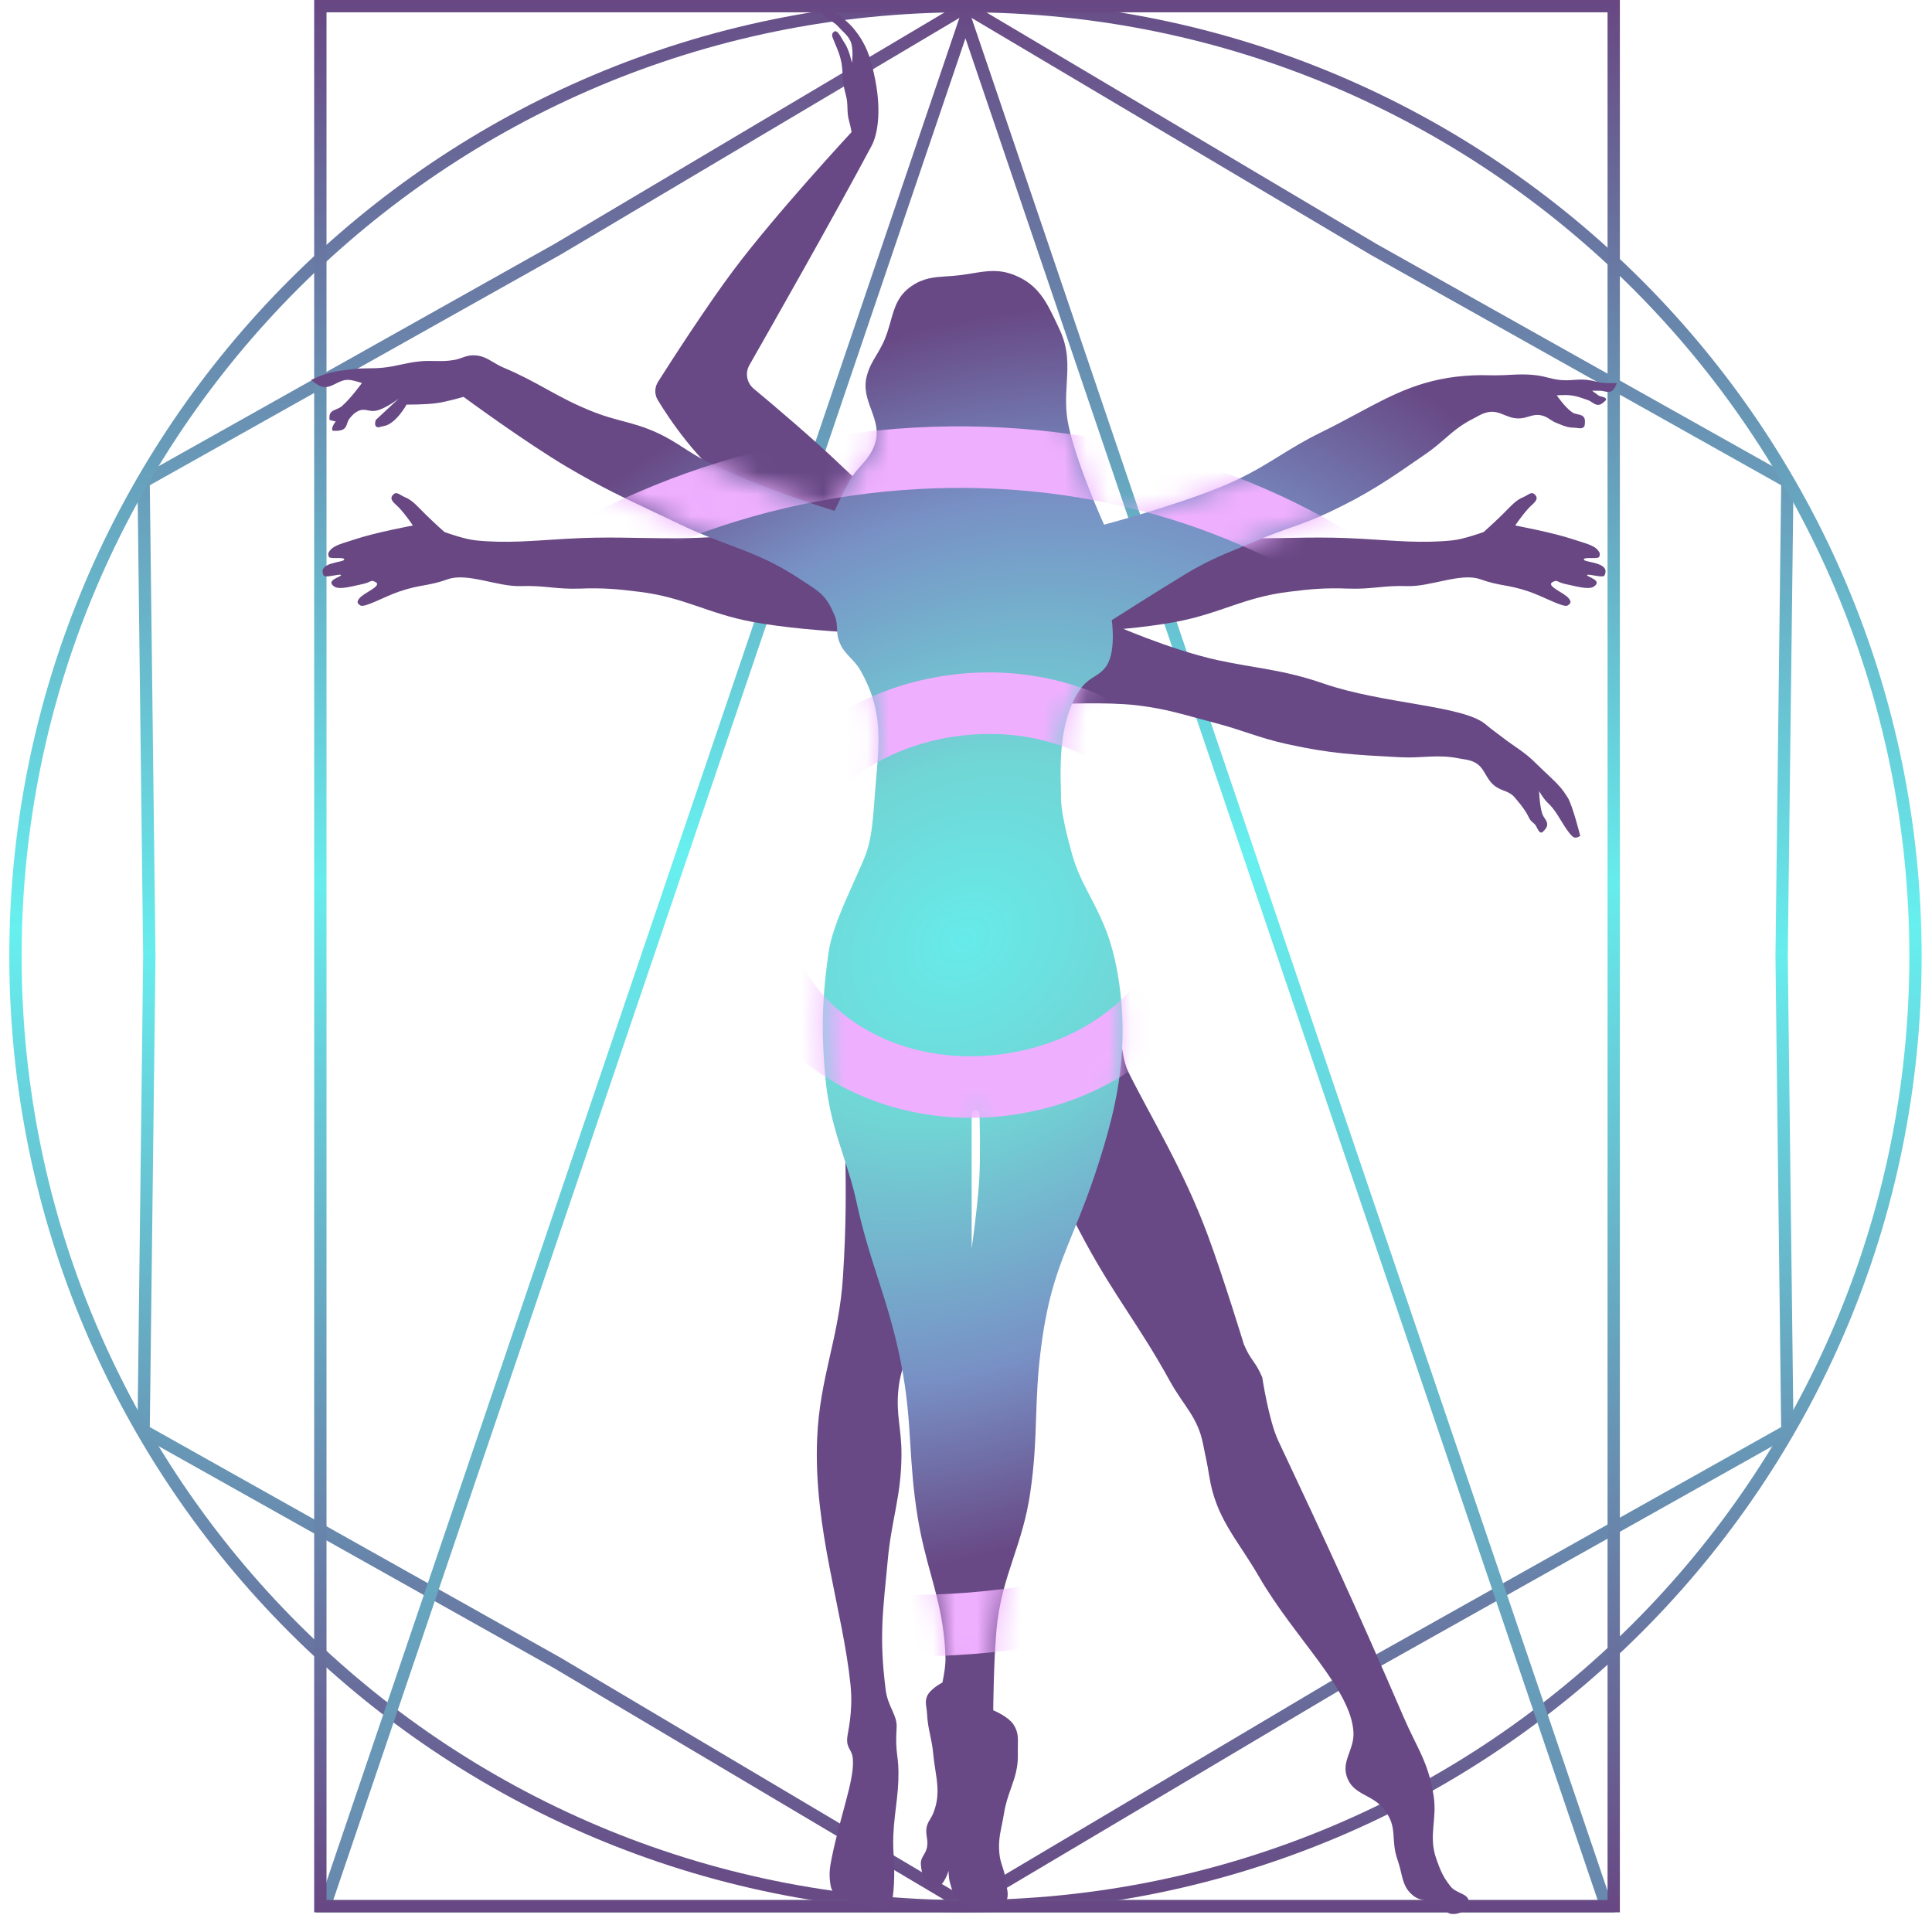
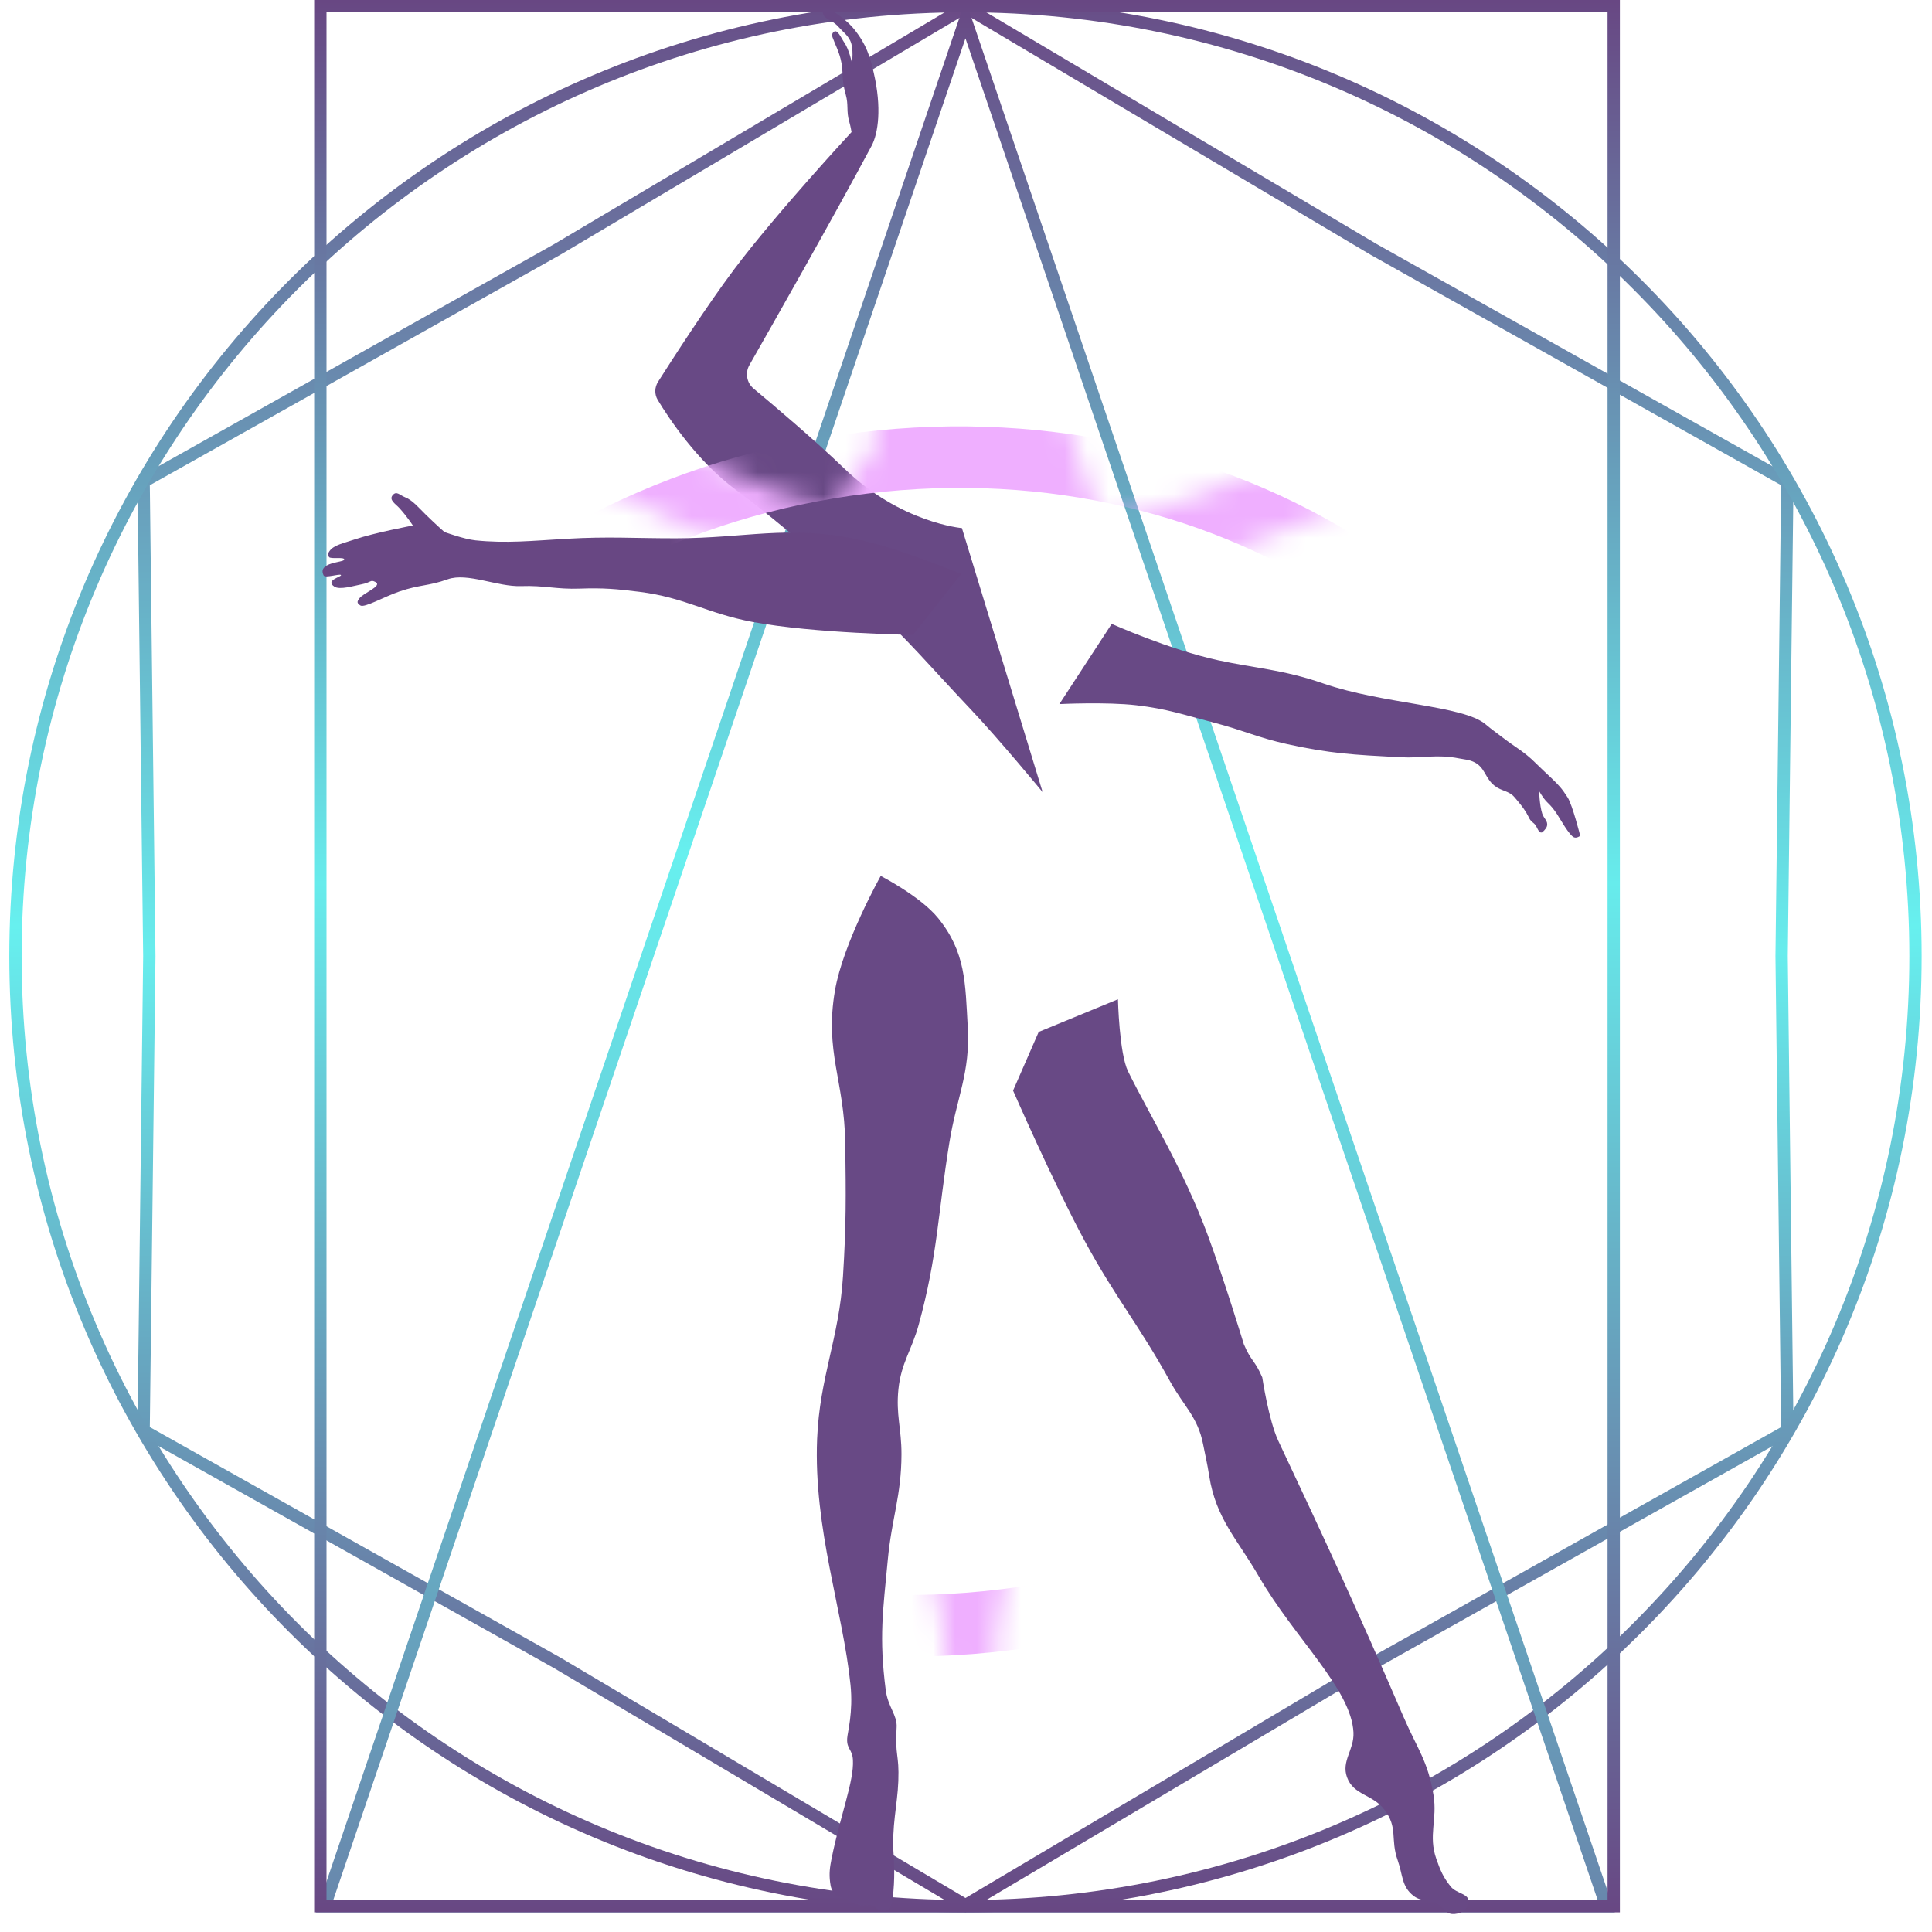
<svg xmlns="http://www.w3.org/2000/svg" width="88" height="88" viewBox="0 0 88 88" fill="none">
  <path fill-rule="evenodd" clip-rule="evenodd" d="M62.704 11.115L43.976 0L25.249 11.115L6.259 21.776L6.521 43.552L6.259 65.329L25.249 75.989L43.976 87.105L62.704 75.989L81.694 65.329L81.431 43.552L81.694 21.776L62.704 11.115ZM81.129 22.102L62.423 11.601L43.976 0.652L25.529 11.601L6.824 22.102L7.082 43.552L6.824 65.002L25.529 75.503L43.976 86.452L62.423 75.503L81.129 65.002L80.87 43.552L81.129 22.102Z" fill="url(#paint0_linear_65_17)" />
  <path fill-rule="evenodd" clip-rule="evenodd" d="M43.976 86.544C67.72 86.544 86.968 67.296 86.968 43.552C86.968 19.809 67.72 0.561 43.976 0.561C20.233 0.561 0.985 19.809 0.985 43.552C0.985 67.296 20.233 86.544 43.976 86.544ZM43.976 87.105C68.029 87.105 87.528 67.606 87.528 43.552C87.528 19.499 68.029 0 43.976 0C19.923 0 0.424 19.499 0.424 43.552C0.424 67.606 19.923 87.105 43.976 87.105Z" fill="url(#paint1_linear_65_17)" />
  <path fill-rule="evenodd" clip-rule="evenodd" d="M43.975 0L14.396 87.105H73.554L43.975 0ZM43.975 1.745L15.18 86.544H72.771L43.975 1.745Z" fill="url(#paint2_linear_65_17)" />
  <path fill-rule="evenodd" clip-rule="evenodd" d="M73.222 0.561H14.872V86.544H73.222V0.561ZM14.31 0V87.105H73.783V0H14.31Z" fill="url(#paint3_linear_65_17)" />
  <path d="M38.456 21.34C41.031 23.821 43.814 24.053 43.814 24.053L47.491 36.081C47.491 36.081 45.548 33.717 44.202 32.295C42.333 30.32 41.521 29.314 39.543 27.448C37.636 25.65 35.602 23.86 33.497 22.297C31.757 21.006 30.471 19.065 29.959 18.217C29.803 17.959 29.814 17.64 29.976 17.386C30.594 16.413 32.194 13.928 33.422 12.291C35.357 9.712 38.787 6.016 38.787 6.016C38.787 6.016 38.742 5.741 38.68 5.531C38.545 5.072 38.655 4.777 38.525 4.316C38.296 3.503 38.444 3.287 38.288 2.683C38.186 2.285 38.067 2.092 37.92 1.697C37.885 1.605 37.9 1.513 37.977 1.451C38.15 1.312 38.308 1.722 38.461 1.944C38.679 2.26 38.805 2.864 38.805 2.864C38.805 2.864 38.901 2.203 38.724 1.846C38.593 1.581 38.386 1.443 38.191 1.222C37.864 0.851 37.469 0.893 37.477 0.515C37.486 0.137 38.461 0.779 38.905 1.329C39.462 2.019 39.625 2.572 39.798 3.316C40.166 4.9 40.006 6.072 39.697 6.648C37.906 9.999 35.113 14.913 34.134 16.63C33.93 16.988 34.013 17.44 34.329 17.703C35.238 18.459 37.089 20.025 38.456 21.34Z" fill="#684985" />
  <path d="M34.278 28.328C37.094 28.854 41.588 28.917 41.588 28.917L43.781 26.145C43.781 26.145 40.917 24.943 38.982 24.55C35.844 23.913 33.985 24.513 30.783 24.518C28.837 24.52 27.743 24.429 25.801 24.541C24.201 24.634 23.069 24.755 21.658 24.612C21.14 24.56 20.244 24.232 20.244 24.232C20.244 24.232 19.868 23.904 19.388 23.435C19.095 23.149 18.796 22.785 18.455 22.651C18.195 22.549 18.064 22.342 17.884 22.556C17.704 22.77 18.021 22.956 18.186 23.136C18.531 23.51 18.805 23.936 18.805 23.936C18.805 23.936 17.071 24.259 16.149 24.572C15.646 24.743 15.205 24.825 15.015 25.093C14.962 25.168 14.921 25.229 14.987 25.375C15.084 25.477 15.694 25.353 15.68 25.488C15.666 25.63 14.433 25.594 14.742 26.212C14.807 26.343 15.46 26.124 15.529 26.189C15.608 26.264 14.779 26.421 15.229 26.719C15.475 26.882 16.107 26.683 16.438 26.621C16.926 26.528 16.858 26.388 17.09 26.503C17.46 26.688 16.545 26.998 16.357 27.269C16.252 27.419 16.262 27.472 16.412 27.576C16.593 27.703 17.512 27.171 18.197 26.939C19.148 26.616 19.501 26.704 20.393 26.385C21.286 26.066 22.659 26.735 23.734 26.696C24.809 26.658 25.331 26.849 26.406 26.81C27.482 26.772 28.069 26.825 29.124 26.956C31.191 27.212 32.231 27.946 34.278 28.328Z" fill="#684783" />
-   <path d="M53.544 28.328C50.728 28.854 46.235 28.917 46.235 28.917L44.041 26.145C44.041 26.145 46.905 24.943 48.84 24.55C51.978 23.913 53.837 24.513 57.039 24.518C58.985 24.52 60.079 24.429 62.022 24.541C63.621 24.634 64.754 24.755 66.165 24.612C66.682 24.56 67.579 24.232 67.579 24.232C67.579 24.232 67.954 23.904 68.434 23.435C68.727 23.149 69.026 22.785 69.367 22.651C69.627 22.549 69.758 22.342 69.938 22.556C70.118 22.77 69.801 22.956 69.636 23.136C69.292 23.51 69.017 23.936 69.017 23.936C69.017 23.936 70.752 24.259 71.674 24.572C72.177 24.743 72.618 24.825 72.807 25.093C72.86 25.168 72.901 25.229 72.835 25.375C72.738 25.477 72.129 25.353 72.142 25.488C72.156 25.63 73.39 25.594 73.081 26.212C73.015 26.343 72.362 26.124 72.293 26.189C72.214 26.264 73.043 26.421 72.594 26.719C72.348 26.882 71.715 26.683 71.384 26.621C70.896 26.528 70.964 26.388 70.733 26.503C70.362 26.688 71.277 26.998 71.466 27.269C71.57 27.419 71.56 27.472 71.41 27.576C71.229 27.703 70.31 27.171 69.625 26.939C68.674 26.616 68.322 26.704 67.429 26.385C66.537 26.066 65.163 26.735 64.088 26.696C63.013 26.658 62.491 26.849 61.416 26.81C60.341 26.772 59.753 26.825 58.698 26.956C56.631 27.212 55.591 27.946 53.544 28.328Z" fill="#684783" />
  <path d="M55.495 30.076C53.268 29.594 50.636 28.417 50.636 28.417L48.253 32.07C48.253 32.07 50.399 31.965 51.759 32.123C53.171 32.287 53.934 32.563 55.31 32.92C56.62 33.26 57.313 33.604 58.634 33.895C60.565 34.322 61.705 34.382 63.648 34.485L63.76 34.491C64.815 34.547 65.429 34.34 66.466 34.546C66.731 34.598 66.893 34.596 67.137 34.71C67.643 34.947 67.636 35.445 68.075 35.79C68.401 36.047 68.725 36.006 68.993 36.323C69.19 36.557 69.363 36.757 69.522 37.019C69.684 37.286 69.628 37.315 69.873 37.51C70.024 37.63 70.063 37.979 70.245 37.913C70.245 37.913 70.422 37.767 70.46 37.636C70.527 37.4 70.32 37.289 70.245 37.056C70.121 36.668 70.105 36.031 70.105 36.031C70.105 36.031 70.284 36.355 70.46 36.528C70.683 36.747 70.75 36.83 70.925 37.089C71.055 37.283 71.478 38.056 71.696 38.141C71.824 38.191 71.977 38.071 71.977 38.071C71.977 38.071 71.626 36.668 71.401 36.318C71.135 35.903 71.001 35.764 70.645 35.422C70.343 35.132 70.239 35.048 69.942 34.752C69.419 34.23 69.029 34.046 68.444 33.593C68.141 33.359 67.96 33.241 67.668 32.993C66.647 32.123 63 32.075 60.265 31.128C58.441 30.497 57.186 30.441 55.495 30.076Z" fill="#684985" />
  <path d="M51.381 48.797C50.981 47.986 50.921 45.516 50.921 45.516L47.311 47.003L46.144 49.675C46.144 49.675 47.999 53.922 49.41 56.53C50.801 59.102 51.89 60.365 53.299 62.927C53.906 64.03 54.56 64.544 54.799 65.781C54.92 66.406 54.979 66.6 55.078 67.228C55.386 69.175 56.356 70.103 57.342 71.809C58.967 74.619 61.561 76.946 61.649 78.918C61.684 79.702 61.089 80.211 61.354 80.949C61.65 81.776 62.516 81.722 63.05 82.42C63.7 83.271 63.31 83.745 63.669 84.754C63.898 85.399 63.841 85.938 64.384 86.354C64.754 86.638 65.108 86.507 65.516 86.733C65.777 86.878 65.839 87.156 66.136 87.178C66.489 87.204 66.819 87.019 66.886 86.672C66.968 86.254 66.349 86.267 66.081 85.935C65.733 85.503 65.609 85.199 65.424 84.676C65.045 83.602 65.478 82.886 65.294 81.761C65.04 80.212 64.557 79.655 63.934 78.214C61.733 73.116 60.405 70.255 58.225 65.628C57.788 64.701 57.495 62.74 57.495 62.74C57.158 61.95 56.992 62.021 56.656 61.231C56.656 61.231 55.738 58.223 55.019 56.279C53.888 53.226 52.419 50.898 51.381 48.797Z" fill="#684985" />
  <path d="M38.032 45.115C38.403 42.953 40.116 39.897 40.116 39.897C40.116 39.897 41.929 40.831 42.725 41.812C43.996 43.376 43.965 44.776 44.08 46.784C44.2 48.857 43.577 49.985 43.244 52.035C42.715 55.281 42.716 57.167 41.846 60.339C41.528 61.499 41.045 62.082 40.922 63.279C40.803 64.437 41.064 65.074 41.061 66.238C41.057 68.134 40.615 69.154 40.438 71.041C40.22 73.352 40.032 74.566 40.344 76.983C40.443 77.749 40.874 78.123 40.84 78.674C40.757 80.006 40.964 79.883 40.918 81.123C40.877 82.238 40.605 83.178 40.706 84.522C40.766 85.312 40.724 86.459 40.56 86.864C40.493 87.028 40.309 87.051 40.134 87.022C39.99 86.998 39.823 86.818 39.823 86.818C39.589 86.722 39.423 86.835 39.177 86.778C38.916 86.717 38.793 86.614 38.547 86.508C38.353 86.424 38.204 86.438 38.051 86.292C37.876 86.126 37.839 85.963 37.809 85.724C37.761 85.334 37.798 85.052 37.875 84.668C38.278 82.664 38.904 81.135 38.85 80.164C38.823 79.665 38.557 79.677 38.588 79.179C38.605 78.903 38.867 77.996 38.74 76.745C38.396 73.357 37.052 69.644 37.219 65.537C37.334 62.721 38.222 60.954 38.397 58.141C38.547 55.739 38.531 54.468 38.501 52.156L38.499 52.061C38.462 49.219 37.551 47.917 38.032 45.115Z" fill="#684985" />
-   <path fill-rule="evenodd" clip-rule="evenodd" d="M43.622 86.482C43.601 86.457 43.58 86.431 43.556 86.403C43.396 86.211 43.358 86.068 43.318 85.917C43.305 85.87 43.293 85.823 43.276 85.772C43.206 85.562 43.206 85.211 43.206 85.211C43.206 85.211 42.96 86.074 42.505 85.983C42.117 85.905 41.97 85.308 41.943 84.914C41.931 84.733 42.003 84.611 42.079 84.482C42.137 84.383 42.198 84.279 42.224 84.142C42.258 83.965 42.236 83.819 42.215 83.675C42.191 83.513 42.167 83.355 42.224 83.16C42.262 83.03 42.316 82.942 42.372 82.85C42.417 82.777 42.464 82.701 42.505 82.599C42.797 81.865 42.71 81.302 42.605 80.627C42.569 80.391 42.53 80.14 42.505 79.864C42.474 79.535 42.42 79.276 42.366 79.022C42.303 78.722 42.242 78.43 42.224 78.041C42.22 77.947 42.208 77.864 42.196 77.786C42.17 77.613 42.148 77.462 42.224 77.269C42.359 76.926 42.925 76.638 42.925 76.638C42.925 76.638 43.078 75.954 43.066 75.516C43.022 73.988 42.723 72.896 42.402 71.722C42.19 70.945 41.968 70.133 41.803 69.134C41.593 67.855 41.529 66.825 41.466 65.815C41.394 64.652 41.323 63.514 41.032 62.05C40.73 60.532 40.363 59.391 39.992 58.237C39.648 57.169 39.301 56.089 38.998 54.687C38.85 54 38.644 53.365 38.434 52.717C38.086 51.645 37.726 50.535 37.595 49.093C37.426 47.237 37.407 45.747 37.736 43.412C37.872 42.443 38.37 41.333 38.886 40.184C39.041 39.837 39.199 39.486 39.349 39.134C39.669 38.38 39.742 37.664 39.839 36.312C39.862 36 39.887 35.704 39.912 35.42C40.067 33.612 40.179 32.299 39.208 30.561C39.067 30.309 38.903 30.137 38.743 29.969C38.546 29.762 38.355 29.562 38.226 29.228C38.143 29.012 38.134 28.826 38.126 28.641C38.117 28.449 38.108 28.259 38.016 28.036C37.653 27.165 37.373 26.983 36.703 26.549C36.61 26.489 36.511 26.425 36.403 26.353C35.218 25.567 34.239 25.199 33.177 24.8C32.51 24.549 31.809 24.286 31.003 23.898C30.555 23.683 30.149 23.492 29.767 23.311C28.427 22.679 27.387 22.188 25.883 21.303C23.945 20.163 21.114 18.077 21.114 18.077C21.114 18.077 20.395 18.288 19.922 18.358C19.379 18.438 18.519 18.428 18.519 18.428C18.519 18.428 18.024 19.331 17.467 19.41C17.429 19.415 17.392 19.426 17.356 19.436C17.263 19.463 17.178 19.487 17.116 19.41C17.048 19.324 17.116 19.129 17.116 19.129L18.169 18.148C18.169 18.148 17.574 18.62 17.116 18.709C16.984 18.734 16.871 18.713 16.762 18.692C16.627 18.667 16.498 18.642 16.345 18.709C16.149 18.794 16.062 18.896 15.924 19.059C15.862 19.133 15.836 19.213 15.812 19.289C15.78 19.389 15.749 19.483 15.644 19.55C15.48 19.654 15.153 19.62 15.153 19.62C15.054 19.478 15.293 19.2 15.293 19.2L15.012 19.129C15.012 19.129 14.996 19 15.012 18.919C15.046 18.753 15.174 18.7 15.315 18.641C15.402 18.605 15.495 18.567 15.574 18.498C15.984 18.142 16.485 17.446 16.485 17.446C16.485 17.446 16.149 17.331 15.924 17.306C15.681 17.279 15.484 17.378 15.294 17.474C15.071 17.586 14.858 17.693 14.592 17.586C14.408 17.513 14.171 17.306 14.171 17.306C14.171 17.306 14.466 17.167 14.662 17.096C15.124 16.927 15.43 16.891 15.875 16.838C15.935 16.831 15.998 16.823 16.064 16.815C16.347 16.78 16.568 16.778 16.791 16.776C16.997 16.775 17.205 16.773 17.467 16.745C17.786 16.711 18.03 16.658 18.275 16.604C18.519 16.552 18.763 16.498 19.08 16.464C19.361 16.434 19.589 16.439 19.812 16.443C20.086 16.449 20.35 16.455 20.693 16.394C20.834 16.369 20.945 16.329 21.052 16.291C21.2 16.238 21.339 16.188 21.535 16.184C21.926 16.176 22.176 16.325 22.459 16.492C22.603 16.578 22.755 16.668 22.938 16.745C23.716 17.073 24.305 17.398 24.884 17.717C25.54 18.078 26.184 18.433 27.075 18.779C27.559 18.966 27.964 19.074 28.358 19.179C28.838 19.307 29.304 19.43 29.881 19.69C30.401 19.925 30.766 20.16 31.143 20.402C31.454 20.603 31.774 20.809 32.195 21.023C34.55 22.22 38.016 23.267 38.016 23.267C38.016 23.267 38.409 22.394 38.717 21.864C38.879 21.587 39.058 21.386 39.23 21.192C39.468 20.925 39.692 20.672 39.839 20.252C40.048 19.655 39.865 19.156 39.68 18.653C39.502 18.169 39.323 17.68 39.489 17.096C39.597 16.713 39.745 16.467 39.91 16.192C39.999 16.043 40.094 15.885 40.19 15.693C40.373 15.327 40.473 14.97 40.568 14.632C40.742 14.009 40.898 13.452 41.523 13.028C42.069 12.657 42.541 12.625 43.114 12.587C43.296 12.575 43.488 12.562 43.697 12.537C43.917 12.511 44.12 12.478 44.312 12.446C44.975 12.338 45.513 12.25 46.221 12.537C47.304 12.975 47.675 13.762 48.158 14.785C48.19 14.853 48.222 14.922 48.255 14.992C48.681 15.886 48.636 16.648 48.589 17.454C48.554 18.057 48.517 18.684 48.676 19.41C49.074 21.229 50.289 23.898 50.289 23.898C50.289 23.898 54.264 22.846 56.321 21.864C57.119 21.483 57.704 21.122 58.292 20.758C58.854 20.411 59.419 20.062 60.178 19.69C60.77 19.401 61.303 19.114 61.807 18.843C63.514 17.926 64.888 17.188 67.121 17.096C67.37 17.085 67.547 17.088 67.746 17.092C67.854 17.093 67.968 17.096 68.103 17.096C68.363 17.096 68.583 17.084 68.792 17.073C69.177 17.053 69.521 17.035 69.996 17.096C70.197 17.121 70.352 17.16 70.505 17.199C70.67 17.241 70.833 17.283 71.049 17.306C71.292 17.332 71.484 17.319 71.676 17.305C71.871 17.292 72.064 17.278 72.311 17.306C72.454 17.322 72.565 17.349 72.674 17.375C72.798 17.405 72.92 17.434 73.082 17.446C73.301 17.463 73.643 17.446 73.643 17.446C73.643 17.446 73.564 17.706 73.433 17.797C73.316 17.878 73.207 17.854 73.085 17.827C73.019 17.812 72.949 17.797 72.872 17.797H72.521C72.521 17.797 72.688 17.93 72.802 18.007C72.851 18.041 72.913 18.056 72.972 18.071C73.071 18.096 73.159 18.117 73.152 18.218C73.152 18.218 73.003 18.39 72.872 18.428C72.731 18.469 72.633 18.404 72.524 18.332C72.461 18.29 72.393 18.245 72.311 18.218C72.249 18.197 72.193 18.178 72.14 18.16C71.939 18.09 71.785 18.036 71.539 18.007C71.295 17.978 70.908 18.007 70.908 18.007C70.908 18.007 71.274 18.548 71.609 18.779C71.691 18.835 71.784 18.854 71.871 18.872C71.999 18.899 72.116 18.924 72.171 19.059C72.221 19.186 72.171 19.41 72.171 19.41C72.094 19.53 71.97 19.513 71.833 19.494C71.783 19.488 71.731 19.481 71.68 19.48C71.424 19.477 71.265 19.413 71.055 19.328C71.009 19.309 70.961 19.29 70.908 19.27C70.784 19.222 70.692 19.162 70.603 19.104C70.487 19.028 70.376 18.955 70.207 18.919C69.979 18.87 69.806 18.921 69.625 18.975C69.483 19.017 69.337 19.061 69.155 19.059C68.906 19.057 68.708 18.977 68.518 18.899C68.281 18.803 68.054 18.711 67.752 18.779C67.56 18.822 67.441 18.887 67.297 18.966C67.243 18.995 67.186 19.026 67.121 19.059C66.551 19.344 66.194 19.653 65.81 19.985C65.557 20.204 65.292 20.433 64.947 20.672L64.855 20.736C63.255 21.844 62.317 22.493 60.529 23.337C59.849 23.658 59.313 23.848 58.757 24.044C58.312 24.201 57.855 24.363 57.303 24.6C57.003 24.728 56.731 24.84 56.475 24.946C55.618 25.299 54.944 25.577 54.006 26.143C52.834 26.85 50.64 28.247 50.64 28.247C50.64 28.247 50.839 29.595 50.429 30.28C50.267 30.552 50.058 30.685 49.842 30.822C49.661 30.937 49.475 31.056 49.307 31.262C48.227 32.593 48.293 34.898 48.32 35.842C48.324 35.987 48.327 36.099 48.325 36.172C48.311 36.716 48.424 37.423 48.816 38.853C49.029 39.629 49.319 40.187 49.64 40.802C49.848 41.201 50.068 41.625 50.289 42.15C50.915 43.635 51.145 45.574 51.131 47.059C51.113 48.883 50.808 50.43 50.289 52.179C49.761 53.959 49.282 55.133 48.864 56.158C48.228 57.718 47.731 58.934 47.414 61.419C47.258 62.636 47.225 63.61 47.193 64.572C47.157 65.631 47.121 66.675 46.923 68.012C46.751 69.172 46.454 70.067 46.164 70.945C45.826 71.967 45.496 72.964 45.38 74.324C45.261 75.716 45.24 77.9 45.24 77.9C45.24 77.9 45.906 78.175 46.151 78.532C46.379 78.862 46.372 79.157 46.363 79.512C46.361 79.622 46.358 79.739 46.362 79.864C46.383 80.508 46.221 80.966 46.049 81.453C45.928 81.796 45.802 82.153 45.731 82.599C45.699 82.795 45.664 82.968 45.631 83.13C45.544 83.553 45.472 83.906 45.52 84.423C45.543 84.665 45.602 84.846 45.661 85.028C45.718 85.204 45.776 85.381 45.801 85.615C45.812 85.725 45.832 85.826 45.851 85.921C45.902 86.181 45.946 86.404 45.801 86.667C45.674 86.897 45.609 86.909 45.387 86.95C45.363 86.954 45.338 86.959 45.31 86.965C45.202 86.985 44.647 86.975 44.538 86.965C43.974 86.907 43.944 86.871 43.622 86.482ZM44.614 50.72C44.627 51.212 44.66 52.65 44.608 53.635C44.542 54.9 44.258 56.861 44.258 56.861V53.214V50.726C44.258 50.628 44.338 50.549 44.436 50.549C44.532 50.549 44.611 50.624 44.614 50.72Z" fill="url(#paint4_radial_65_17)" />
  <mask id="mask0_65_17" style="mask-type:alpha" maskUnits="userSpaceOnUse" x="14" y="12" width="60" height="75">
    <path fill-rule="evenodd" clip-rule="evenodd" d="M43.622 86.482C43.601 86.457 43.58 86.431 43.556 86.403C43.396 86.211 43.358 86.068 43.318 85.917C43.305 85.87 43.293 85.823 43.276 85.772C43.206 85.562 43.206 85.211 43.206 85.211C43.206 85.211 42.96 86.074 42.505 85.983C42.117 85.905 41.97 85.308 41.943 84.914C41.931 84.733 42.003 84.611 42.079 84.482C42.137 84.383 42.198 84.279 42.224 84.142C42.258 83.965 42.236 83.819 42.215 83.675C42.191 83.513 42.167 83.355 42.224 83.16C42.262 83.03 42.316 82.942 42.372 82.85C42.417 82.777 42.464 82.701 42.505 82.599C42.797 81.865 42.71 81.302 42.605 80.627C42.569 80.391 42.53 80.14 42.505 79.864C42.474 79.535 42.42 79.276 42.366 79.022C42.303 78.722 42.242 78.43 42.224 78.041C42.22 77.947 42.208 77.864 42.196 77.786C42.17 77.613 42.148 77.462 42.224 77.269C42.359 76.926 42.925 76.638 42.925 76.638C42.925 76.638 43.078 75.954 43.066 75.516C43.022 73.988 42.723 72.896 42.402 71.722C42.19 70.945 41.968 70.133 41.803 69.134C41.593 67.855 41.529 66.825 41.466 65.815C41.394 64.652 41.323 63.514 41.032 62.05C40.73 60.532 40.363 59.391 39.992 58.237C39.648 57.169 39.301 56.089 38.998 54.687C38.85 54 38.644 53.365 38.434 52.717C38.086 51.645 37.726 50.535 37.595 49.093C37.426 47.237 37.407 45.747 37.736 43.412C37.872 42.443 38.37 41.333 38.886 40.184C39.041 39.837 39.199 39.486 39.349 39.134C39.669 38.38 39.742 37.664 39.839 36.312C39.862 36 39.887 35.704 39.912 35.42C40.067 33.612 40.179 32.299 39.208 30.561C39.067 30.309 38.903 30.137 38.743 29.969C38.546 29.762 38.355 29.562 38.226 29.228C38.143 29.012 38.134 28.826 38.126 28.641C38.117 28.449 38.108 28.259 38.016 28.036C37.653 27.165 37.373 26.983 36.703 26.549C36.61 26.489 36.511 26.425 36.403 26.353C35.218 25.567 34.239 25.199 33.177 24.8C32.51 24.549 31.809 24.286 31.003 23.898C30.555 23.683 30.149 23.492 29.767 23.311C28.427 22.679 27.387 22.188 25.883 21.303C23.945 20.163 21.114 18.077 21.114 18.077C21.114 18.077 20.395 18.288 19.922 18.358C19.379 18.438 18.519 18.428 18.519 18.428C18.519 18.428 18.024 19.331 17.467 19.41C17.429 19.415 17.392 19.426 17.356 19.436C17.263 19.463 17.178 19.487 17.116 19.41C17.048 19.324 17.116 19.129 17.116 19.129L18.169 18.148C18.169 18.148 17.574 18.62 17.116 18.709C16.984 18.734 16.871 18.713 16.762 18.692C16.627 18.667 16.498 18.642 16.345 18.709C16.149 18.794 16.062 18.896 15.924 19.059C15.862 19.133 15.836 19.213 15.812 19.289C15.78 19.389 15.749 19.483 15.644 19.55C15.48 19.654 15.153 19.62 15.153 19.62C15.054 19.478 15.293 19.2 15.293 19.2L15.012 19.129C15.012 19.129 14.996 19 15.012 18.919C15.046 18.753 15.174 18.7 15.315 18.641C15.402 18.605 15.495 18.567 15.574 18.498C15.984 18.142 16.485 17.446 16.485 17.446C16.485 17.446 16.149 17.331 15.924 17.306C15.681 17.279 15.484 17.378 15.294 17.474C15.071 17.586 14.858 17.693 14.592 17.586C14.408 17.513 14.171 17.306 14.171 17.306C14.171 17.306 14.466 17.167 14.662 17.096C15.124 16.927 15.43 16.891 15.875 16.838C15.935 16.831 15.998 16.823 16.064 16.815C16.347 16.78 16.568 16.778 16.791 16.776C16.997 16.775 17.205 16.773 17.467 16.745C17.786 16.711 18.03 16.658 18.275 16.604C18.519 16.552 18.763 16.498 19.08 16.464C19.361 16.434 19.589 16.439 19.812 16.443C20.086 16.449 20.35 16.455 20.693 16.394C20.834 16.369 20.945 16.329 21.052 16.291C21.2 16.238 21.339 16.188 21.535 16.184C21.926 16.176 22.176 16.325 22.459 16.492C22.603 16.578 22.755 16.668 22.938 16.745C23.716 17.073 24.305 17.398 24.884 17.717C25.54 18.078 26.184 18.433 27.075 18.779C27.559 18.966 27.964 19.074 28.358 19.179C28.838 19.307 29.304 19.43 29.881 19.69C30.401 19.925 30.766 20.16 31.143 20.402C31.454 20.603 31.774 20.809 32.195 21.023C34.55 22.22 38.016 23.267 38.016 23.267C38.016 23.267 38.409 22.394 38.717 21.864C38.879 21.587 39.058 21.386 39.23 21.192C39.468 20.925 39.692 20.672 39.839 20.252C40.048 19.655 39.865 19.156 39.68 18.653C39.502 18.169 39.323 17.68 39.489 17.096C39.597 16.713 39.745 16.467 39.91 16.192C39.999 16.043 40.094 15.885 40.19 15.693C40.373 15.327 40.473 14.97 40.568 14.632C40.742 14.009 40.898 13.452 41.523 13.028C42.069 12.657 42.541 12.625 43.114 12.587C43.296 12.575 43.488 12.562 43.697 12.537C43.917 12.511 44.12 12.478 44.312 12.446C44.975 12.338 45.513 12.25 46.221 12.537C47.304 12.975 47.675 13.762 48.158 14.785C48.19 14.853 48.222 14.922 48.255 14.992C48.681 15.886 48.636 16.648 48.589 17.454C48.554 18.057 48.517 18.684 48.676 19.41C49.074 21.229 50.289 23.898 50.289 23.898C50.289 23.898 54.264 22.846 56.321 21.864C57.119 21.483 57.704 21.122 58.292 20.758C58.854 20.411 59.419 20.062 60.178 19.69C60.77 19.401 61.303 19.114 61.807 18.843C63.514 17.926 64.888 17.188 67.121 17.096C67.37 17.085 67.547 17.088 67.746 17.092C67.854 17.093 67.968 17.096 68.103 17.096C68.363 17.096 68.583 17.084 68.792 17.073C69.177 17.053 69.521 17.035 69.996 17.096C70.197 17.121 70.352 17.16 70.505 17.199C70.67 17.241 70.833 17.283 71.049 17.306C71.292 17.332 71.484 17.319 71.676 17.305C71.871 17.292 72.064 17.278 72.311 17.306C72.454 17.322 72.565 17.349 72.674 17.375C72.798 17.405 72.92 17.434 73.082 17.446C73.301 17.463 73.643 17.446 73.643 17.446C73.643 17.446 73.564 17.706 73.433 17.797C73.316 17.878 73.207 17.854 73.085 17.827C73.019 17.812 72.949 17.797 72.872 17.797H72.521C72.521 17.797 72.688 17.93 72.802 18.007C72.851 18.041 72.913 18.056 72.972 18.071C73.071 18.096 73.159 18.117 73.152 18.218C73.152 18.218 73.003 18.39 72.872 18.428C72.731 18.469 72.633 18.404 72.524 18.332C72.461 18.29 72.393 18.245 72.311 18.218C72.249 18.197 72.193 18.178 72.14 18.16C71.939 18.09 71.785 18.036 71.539 18.007C71.295 17.978 70.908 18.007 70.908 18.007C70.908 18.007 71.274 18.548 71.609 18.779C71.691 18.835 71.784 18.854 71.871 18.872C71.999 18.899 72.116 18.924 72.171 19.059C72.221 19.186 72.171 19.41 72.171 19.41C72.094 19.53 71.97 19.513 71.833 19.494C71.783 19.488 71.731 19.481 71.68 19.48C71.424 19.477 71.265 19.413 71.055 19.328C71.009 19.309 70.961 19.29 70.908 19.27C70.784 19.222 70.692 19.162 70.603 19.104C70.487 19.028 70.376 18.955 70.207 18.919C69.979 18.87 69.806 18.921 69.625 18.975C69.483 19.017 69.337 19.061 69.155 19.059C68.906 19.057 68.708 18.977 68.518 18.899C68.281 18.803 68.054 18.711 67.752 18.779C67.56 18.822 67.441 18.887 67.297 18.966C67.243 18.995 67.186 19.026 67.121 19.059C66.551 19.344 66.194 19.653 65.81 19.985C65.557 20.204 65.292 20.433 64.947 20.672L64.855 20.736C63.255 21.844 62.317 22.493 60.529 23.337C59.849 23.658 59.313 23.848 58.757 24.044C58.312 24.201 57.855 24.363 57.303 24.6C57.003 24.728 56.731 24.84 56.475 24.946C55.618 25.299 54.944 25.577 54.006 26.143C52.834 26.85 50.64 28.247 50.64 28.247C50.64 28.247 50.839 29.595 50.429 30.28C50.267 30.552 50.058 30.685 49.842 30.822C49.661 30.937 49.475 31.056 49.307 31.262C48.227 32.593 48.293 34.898 48.32 35.842C48.324 35.987 48.327 36.099 48.325 36.172C48.311 36.716 48.424 37.423 48.816 38.853C49.029 39.629 49.319 40.187 49.64 40.802C49.848 41.201 50.068 41.625 50.289 42.15C50.915 43.635 51.145 45.574 51.131 47.059C51.113 48.883 50.808 50.43 50.289 52.179C49.761 53.959 49.282 55.133 48.864 56.158C48.228 57.718 47.731 58.934 47.414 61.419C47.258 62.636 47.225 63.61 47.193 64.572C47.157 65.631 47.121 66.675 46.923 68.012C46.751 69.172 46.454 70.067 46.164 70.945C45.826 71.967 45.496 72.964 45.38 74.324C45.261 75.716 45.24 77.9 45.24 77.9C45.24 77.9 45.906 78.175 46.151 78.532C46.379 78.862 46.372 79.157 46.363 79.512C46.361 79.622 46.358 79.739 46.362 79.864C46.383 80.508 46.221 80.966 46.049 81.453C45.928 81.796 45.802 82.153 45.731 82.599C45.699 82.795 45.664 82.968 45.631 83.13C45.544 83.553 45.472 83.906 45.52 84.423C45.543 84.665 45.602 84.846 45.661 85.028C45.718 85.204 45.776 85.381 45.801 85.615C45.812 85.725 45.832 85.826 45.851 85.921C45.902 86.181 45.946 86.404 45.801 86.667C45.674 86.897 45.609 86.909 45.387 86.95C45.363 86.954 45.338 86.959 45.31 86.965C45.202 86.985 44.647 86.975 44.538 86.965C43.974 86.907 43.944 86.871 43.622 86.482ZM44.614 50.72C44.627 51.212 44.66 52.65 44.608 53.635C44.542 54.9 44.258 56.861 44.258 56.861V53.214V50.726C44.258 50.628 44.338 50.549 44.436 50.549C44.532 50.549 44.611 50.624 44.614 50.72Z" fill="url(#paint5_radial_65_17)" />
  </mask>
  <g mask="url(#mask0_65_17)">
    <g filter="url(#filter0_f_65_17)">
-       <path fill-rule="evenodd" clip-rule="evenodd" d="M45.522 48.03C50.753 47.392 53.863 43.352 53.417 39.699C52.971 36.046 48.981 32.873 43.749 33.512C38.518 34.15 35.408 38.19 35.854 41.843C36.3 45.496 40.29 48.669 45.522 48.03ZM45.861 50.815C52.249 50.035 56.878 44.906 56.201 39.359C55.524 33.812 49.797 29.948 43.41 30.727C37.022 31.507 32.393 36.636 33.07 42.183C33.747 47.73 39.474 51.594 45.861 50.815Z" fill="#EFAFFF" />
-     </g>
+       </g>
    <g filter="url(#filter1_f_65_17)">
      <path fill-rule="evenodd" clip-rule="evenodd" d="M45.596 72.39C62.082 70.378 73.347 57.303 71.709 43.876C70.07 30.45 55.99 20.469 39.504 22.481C23.019 24.493 11.753 37.569 13.392 50.995C15.031 64.421 29.111 74.402 45.596 72.39ZM45.936 75.175C63.578 73.021 76.363 58.856 74.493 43.536C72.623 28.217 56.806 17.543 39.164 19.696C21.523 21.85 8.738 36.015 10.608 51.335C12.478 66.655 28.295 77.328 45.936 75.175Z" fill="#EFAFFF" />
    </g>
  </g>
  <defs>
    <filter id="filter0_f_65_17" x="-16.996" y="-19.373" width="123.263" height="120.288" filterUnits="userSpaceOnUse" color-interpolation-filters="sRGB">
      <feFlood flood-opacity="0" result="BackgroundImageFix" />
      <feBlend mode="normal" in="SourceGraphic" in2="BackgroundImageFix" result="shape" />
      <feGaussianBlur stdDeviation="25" result="effect1_foregroundBlur_65_17" />
    </filter>
    <filter id="filter1_f_65_17" x="-39.574" y="-30.58" width="164.249" height="156.031" filterUnits="userSpaceOnUse" color-interpolation-filters="sRGB">
      <feFlood flood-opacity="0" result="BackgroundImageFix" />
      <feBlend mode="normal" in="SourceGraphic" in2="BackgroundImageFix" result="shape" />
      <feGaussianBlur stdDeviation="25" result="effect1_foregroundBlur_65_17" />
    </filter>
    <linearGradient id="paint0_linear_65_17" x1="43.976" y1="0" x2="43.976" y2="87.105" gradientUnits="userSpaceOnUse">
      <stop stop-color="#6B4985" />
      <stop offset="0.498" stop-color="#67EDED" />
      <stop offset="1" stop-color="#684783" />
    </linearGradient>
    <linearGradient id="paint1_linear_65_17" x1="43.906" y1="-1.543" x2="43.906" y2="87.105" gradientUnits="userSpaceOnUse">
      <stop stop-color="#684783" />
      <stop offset="0.493" stop-color="#67F0EF" />
      <stop offset="1" stop-color="#684783" />
    </linearGradient>
    <linearGradient id="paint2_linear_65_17" x1="43.975" y1="0" x2="43.975" y2="116.14" gradientUnits="userSpaceOnUse">
      <stop stop-color="#684783" />
      <stop offset="0.335" stop-color="#67F0EF" />
      <stop offset="1" stop-color="#684783" />
    </linearGradient>
    <linearGradient id="paint3_linear_65_17" x1="44.047" y1="0" x2="44.047" y2="87.105" gradientUnits="userSpaceOnUse">
      <stop stop-color="#684783" />
      <stop offset="0.462" stop-color="#67ECEC" />
      <stop offset="1" stop-color="#684783" />
    </linearGradient>
    <radialGradient id="paint4_radial_65_17" cx="0" cy="0" r="1" gradientUnits="userSpaceOnUse" gradientTransform="translate(43.907 42.781) rotate(142.357) scale(39.502 31.478)">
      <stop stop-color="#66EBEA" />
      <stop offset="0.243" stop-color="#71D5D5" />
      <stop offset="0.586" stop-color="#7890C5" />
      <stop offset="0.836" stop-color="#684985" />
    </radialGradient>
    <radialGradient id="paint5_radial_65_17" cx="0" cy="0" r="1" gradientUnits="userSpaceOnUse" gradientTransform="translate(43.907 42.781) rotate(142.357) scale(39.502 31.478)">
      <stop stop-color="#67F0EF" />
      <stop offset="0.243" stop-color="#71D5D5" />
      <stop offset="0.586" stop-color="#7890C5" />
      <stop offset="0.836" stop-color="#684985" />
    </radialGradient>
  </defs>
</svg>